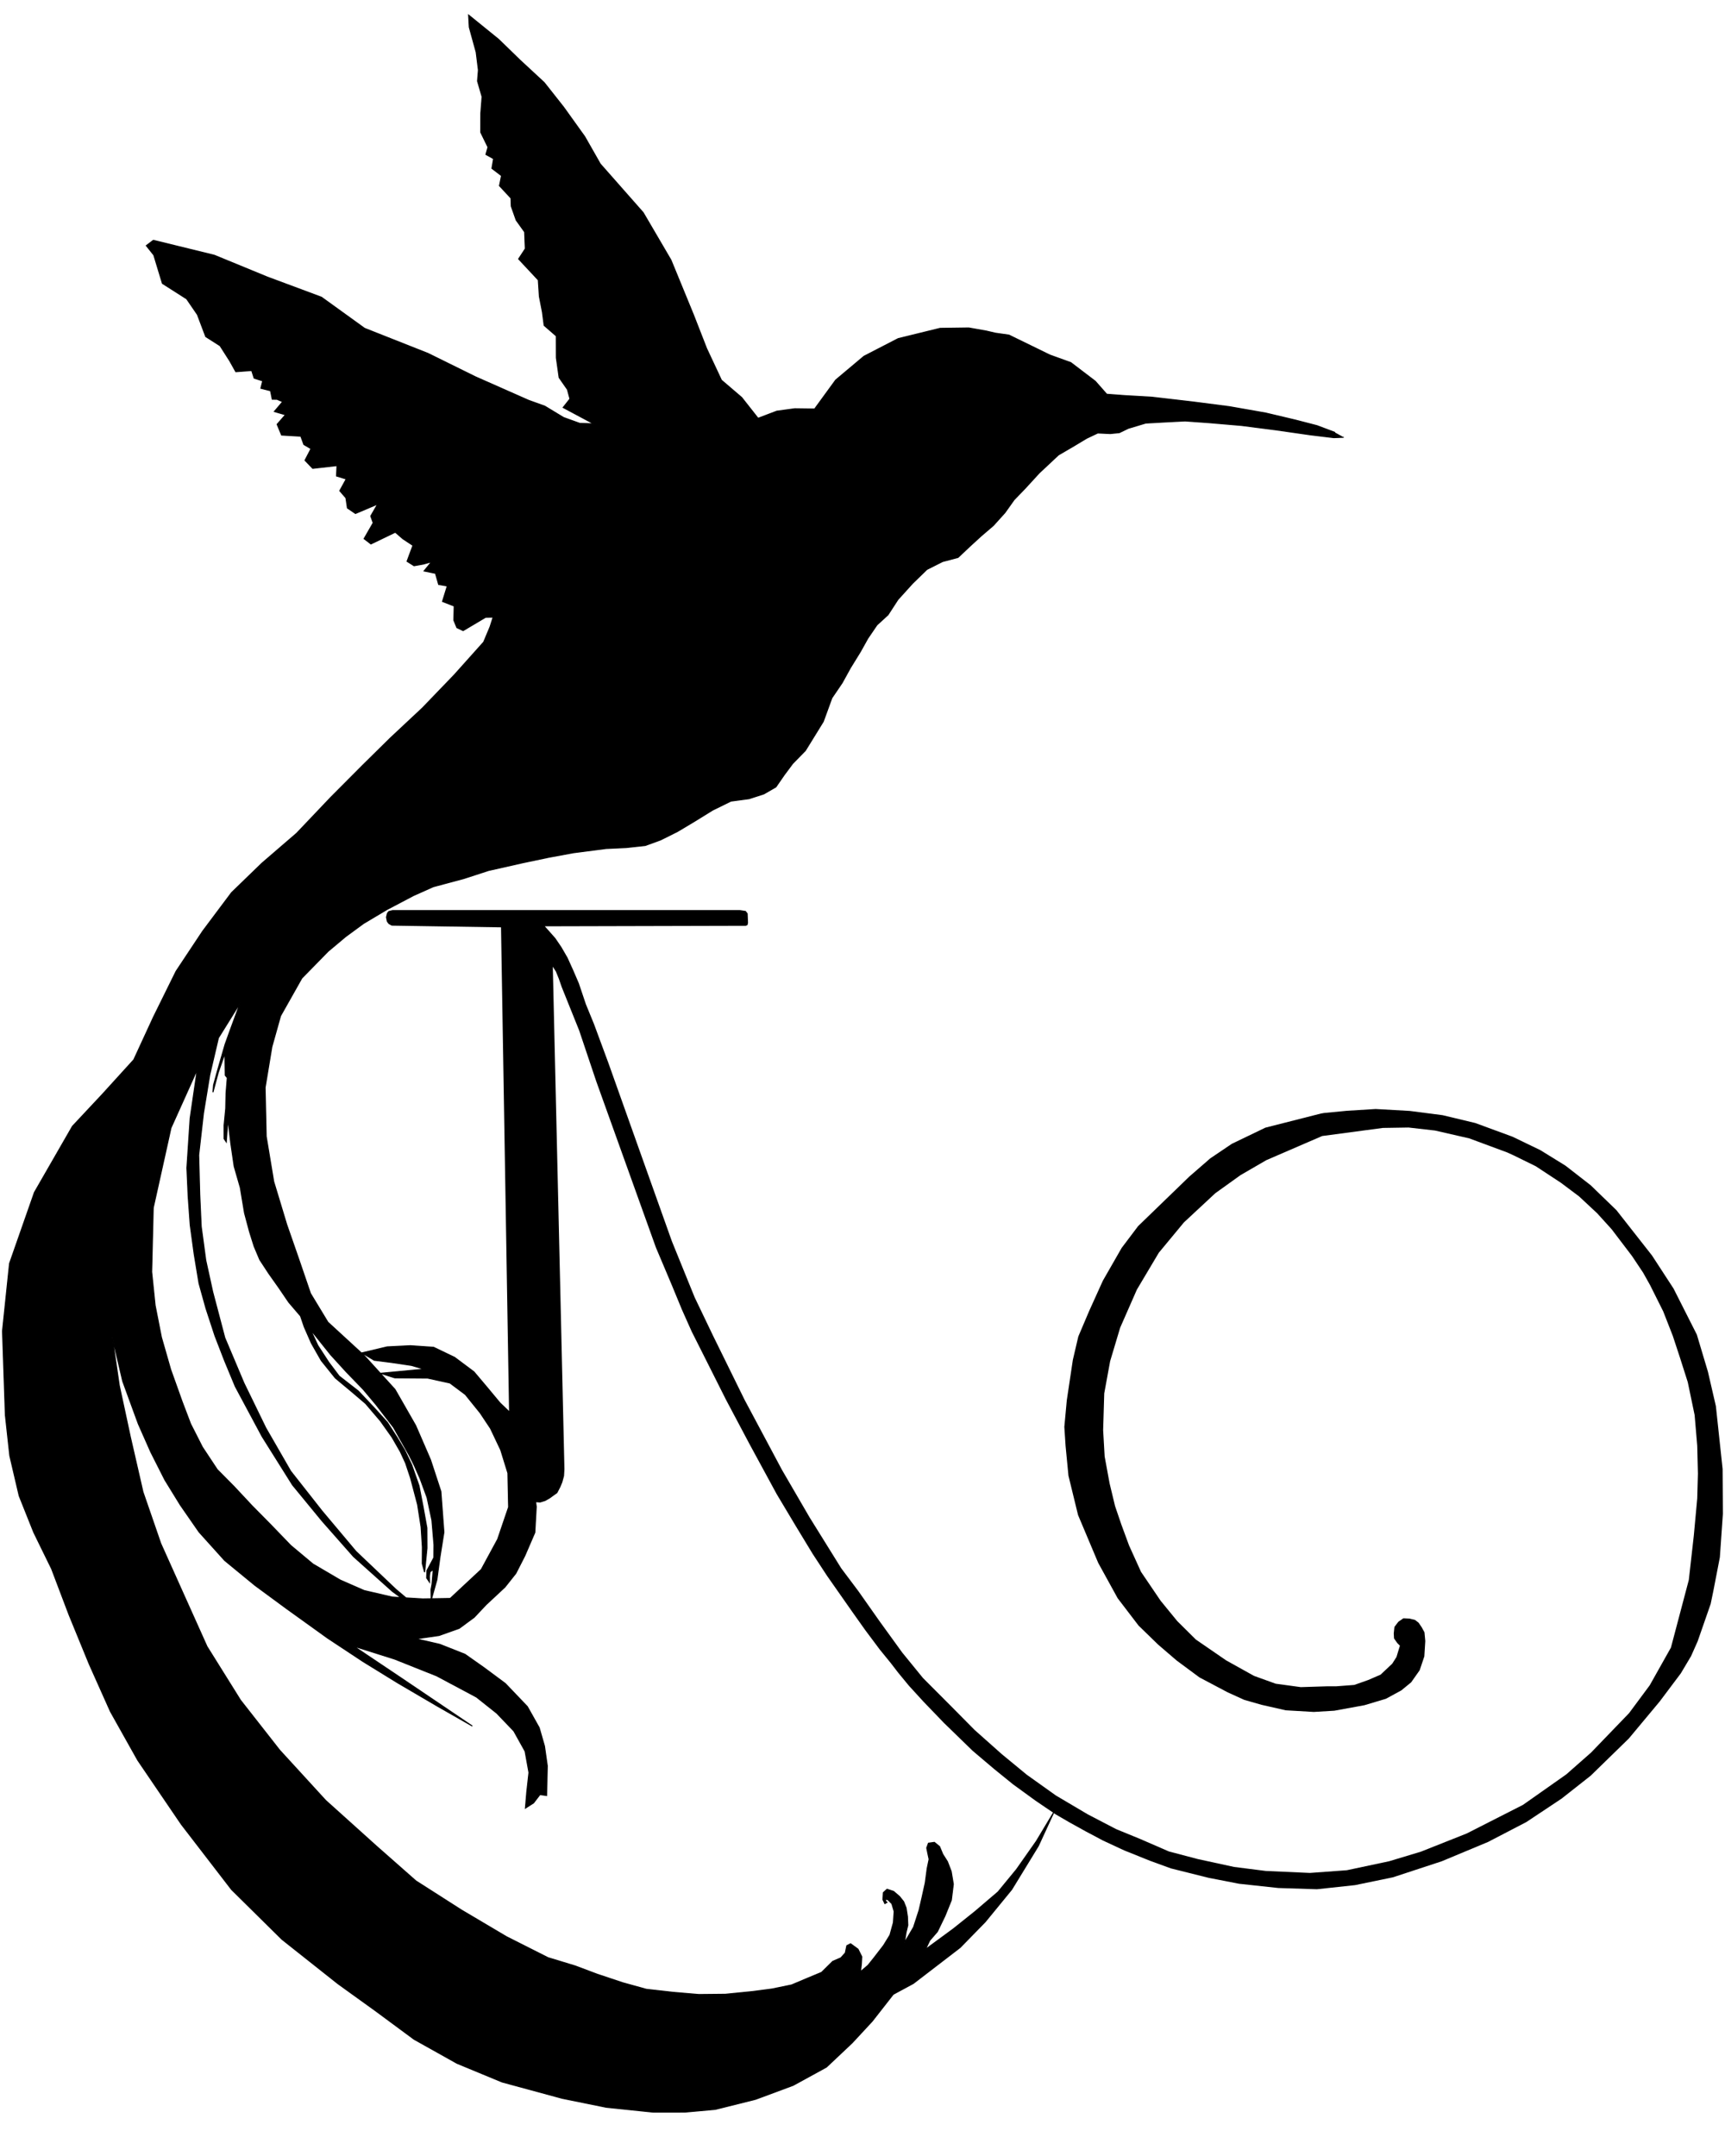
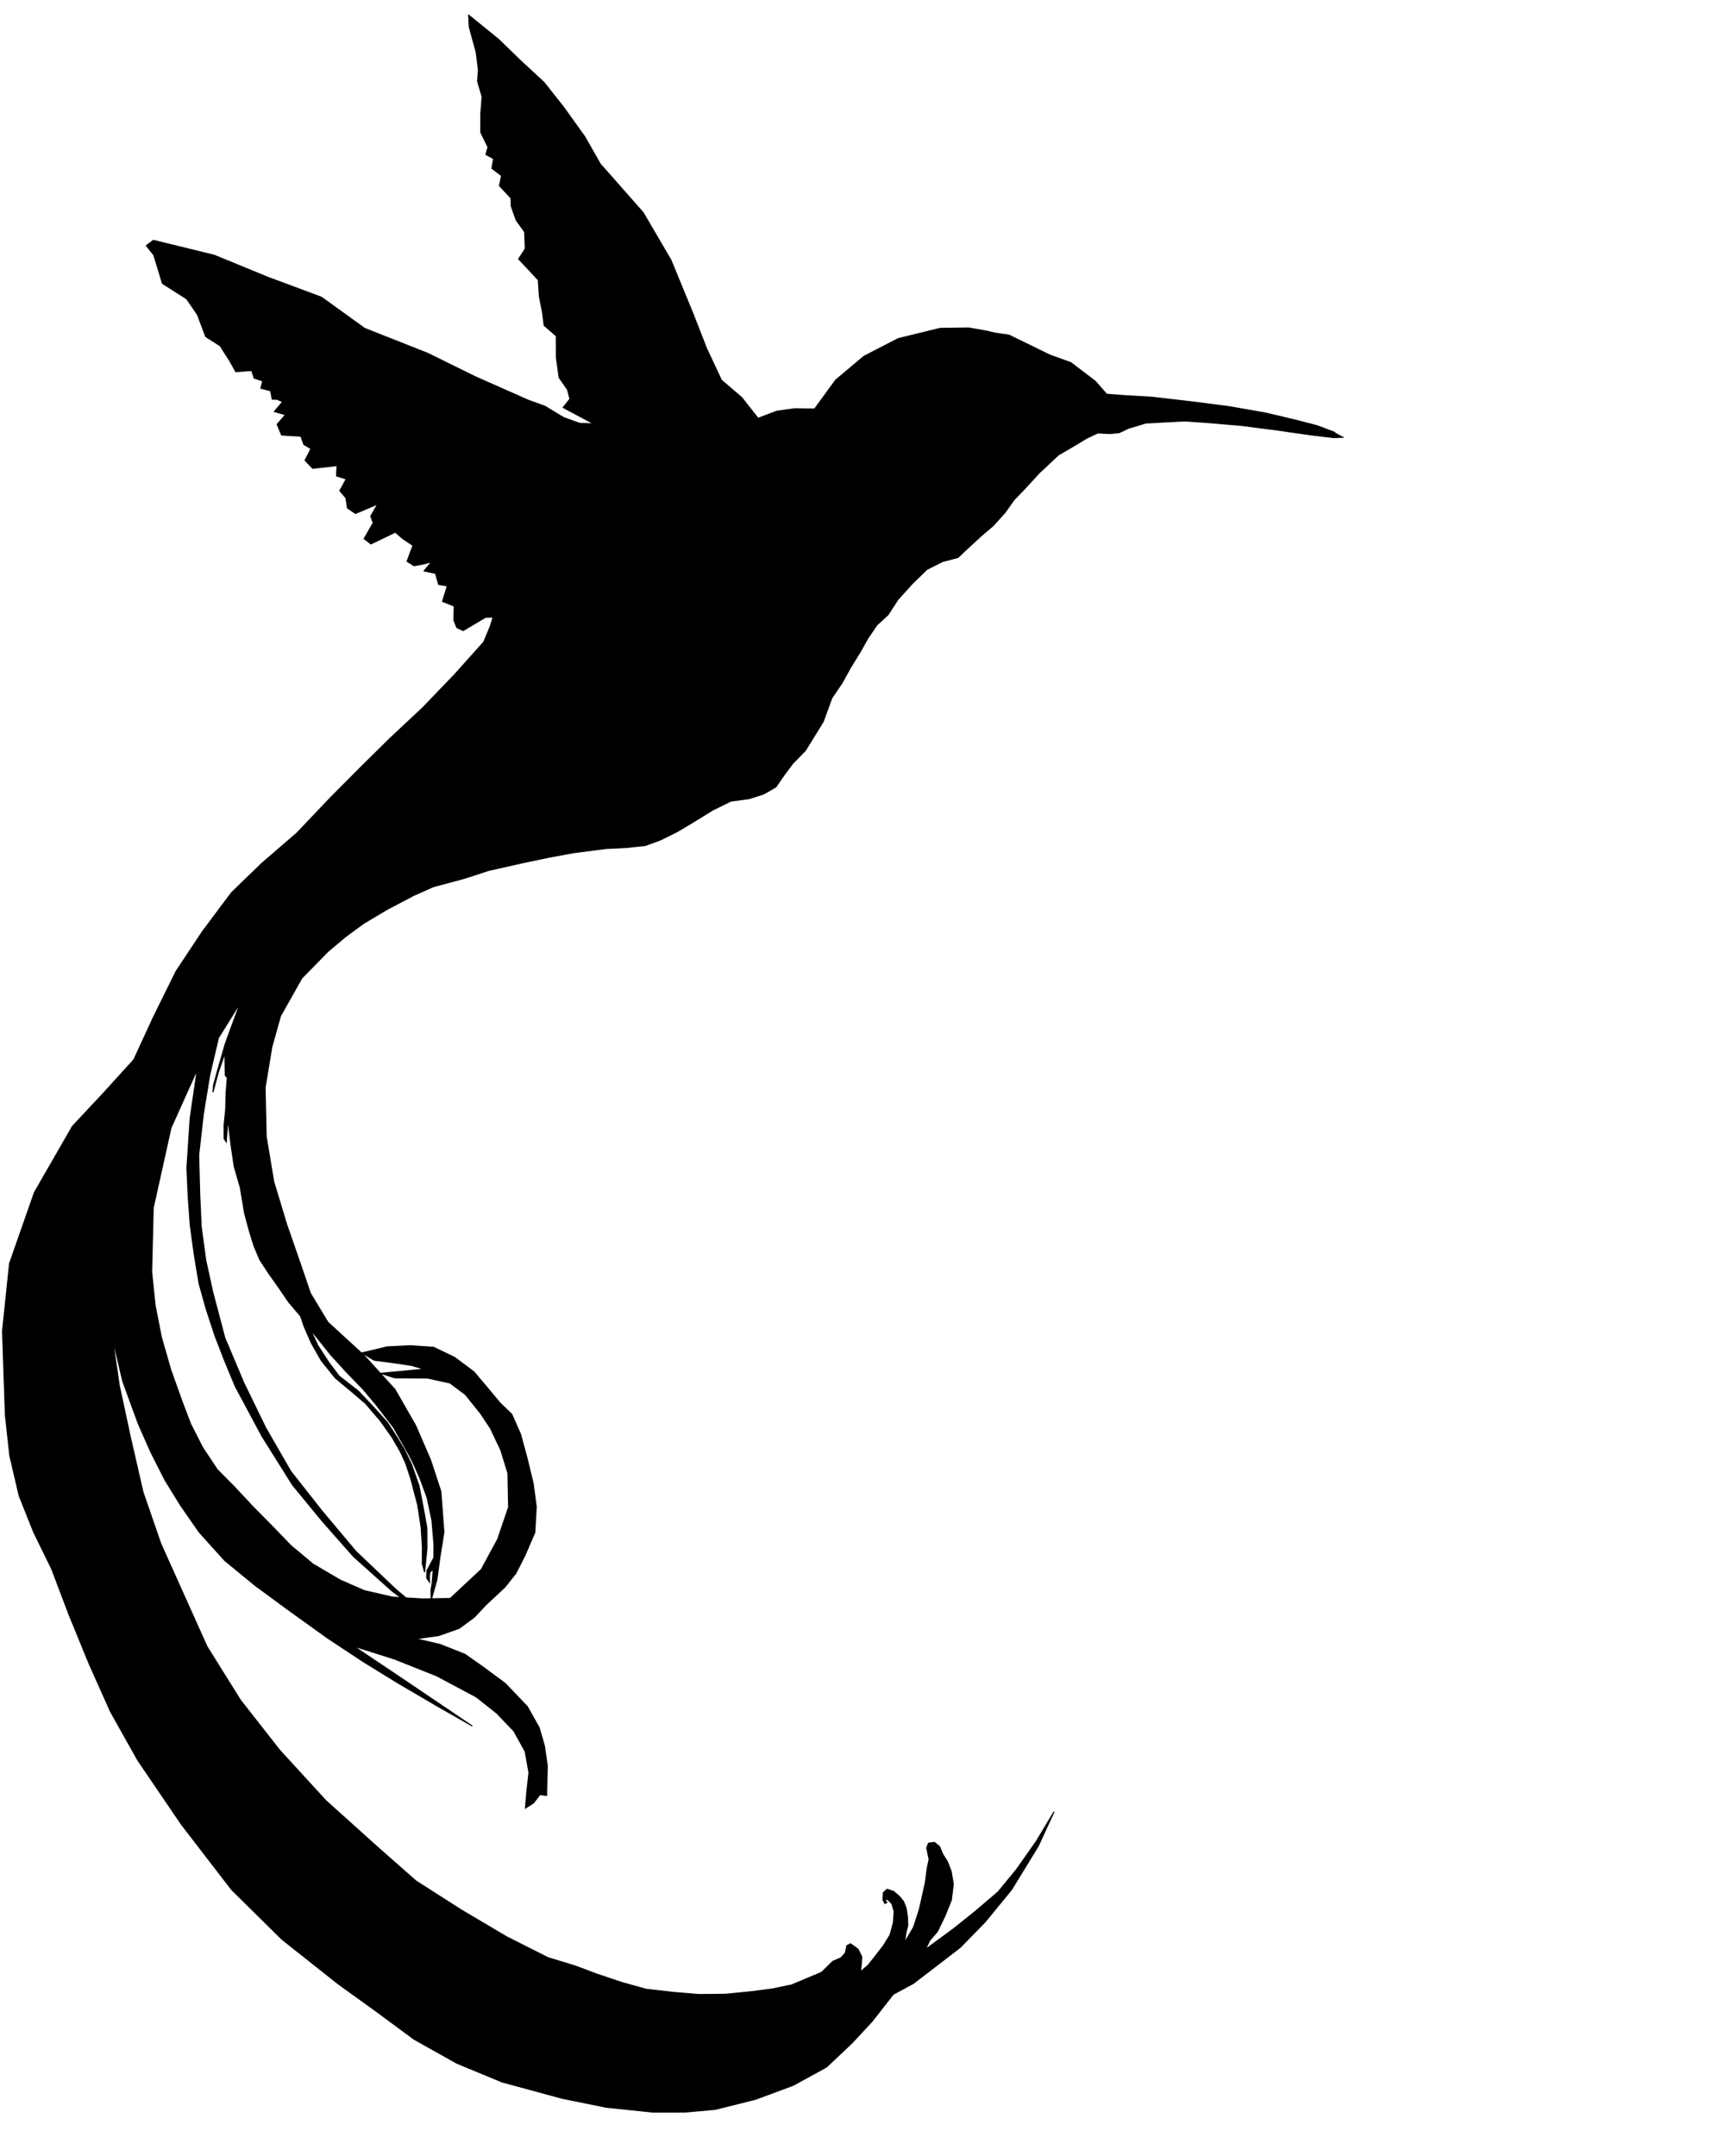
<svg xmlns="http://www.w3.org/2000/svg" xmlns:ns1="http://sodipodi.sourceforge.net/DTD/sodipodi-0.dtd" xmlns:ns2="http://www.inkscape.org/namespaces/inkscape" version="1.1" id="svg9" width="2909.091" height="3636.363" viewBox="0 0 2909.091 3636.363" ns1:docname="site_logo.svg" ns2:version="1.2 (dc2aedaf03, 2022-05-15)">
  <defs id="defs13" />
  <ns1:namedview id="namedview11" pagecolor="#ffffff" bordercolor="#000000" borderopacity="0.25" ns2:showpageshadow="2" ns2:pageopacity="0.0" ns2:pagecheckerboard="0" ns2:deskcolor="#d1d1d1" showgrid="false" ns2:zoom="0.11192501" ns2:cx="-442.26042" ns2:cy="723.69887" ns2:window-width="1920" ns2:window-height="1017" ns2:window-x="-8" ns2:window-y="-8" ns2:window-maximized="1" ns2:current-layer="g15" />
  <g ns2:groupmode="layer" ns2:label="Image" id="g15">
-     <path style="fill:#000000;stroke-width:1.657" d="m 845.528,1564.49 14.802,920.487" id="path179" ns2:export-filename="logo_bird.png" ns2:export-xdpi="89.863113" ns2:export-ydpi="89.863113" />
-     <path style="fill:#000000;stroke-width:1.657" d="m 844.931,1564.077 15.373,925.3 1.962,11.774 3.925,9.812 6.215,9.485 5.56,4.252 6.869,4.579 9.485,3.598 6.869,0.654 9.812,0.654 8.504,-2.617 7.523,-4.252 7.196,-5.233 5.56,-3.925 5.233,-10.139 3.271,-7.85 2.944,-10.793 0.654,-11.448 -19.625,-847.456 5.233,8.177 4.906,12.102 4.906,14.064 29.437,73.265 28.783,85.694 100.74,280.632 11.775,27.802 15.045,35.651 17.008,41.212 16.354,36.633 26.493,52.659 31.399,62.472 39.903,75.228 45.464,83.731 32.053,53.641 28.783,47.426 24.204,36.96 42.847,61.163 21.587,30.418 24.675,32.998 18.271,22.434 12.258,15.958 18.271,22.203 24.515,26.828 34.692,36.079 48.569,47.181 36.311,30.76 31.685,25.672 38.161,27.753 33.767,22.897 22.665,13.183 27.522,15.264 29.604,15.727 35.848,16.652 43.712,17.577 34.923,12.72 63.833,15.958 51.112,9.945 66.145,7.17 65.221,2.081 64.295,-6.938 63.833,-13.183 82.335,-27.059 78.172,-32.61 64.526,-33.535 59.438,-39.548 49.031,-38.624 64.295,-62.676 52.038,-62.445 35.617,-47.412 17.346,-29.141 11.101,-24.978 21.971,-63.139 4.625,-22.434 10.87,-56.201 5.088,-73.315 -0.463,-75.628 -11.332,-105.925 -13.414,-58.051 -18.734,-62.676 -39.317,-77.71 -36.311,-55.738 -59.901,-76.322 -43.48,-42.093 -42.555,-33.073 -42.324,-26.135 -46.95,-22.665 -62.908,-23.128 -55.044,-13.183 -55.275,-7.17 -57.588,-3.238 -48.568,3.007 -38.392,3.7 -5.319,0.925 -93.668,23.821 -56.663,27.291 -36.311,24.515 -35.386,30.76 -86.267,83.491 -27.753,36.773 -31.685,55.275 -23.128,51.113 -18.271,43.018 -9.251,39.549 -10.176,67.996 -4.163,44.868 2.082,31.916 4.857,50.419 16.189,66.377 33.998,80.716 32.842,59.67 35.154,46.024 33.073,32.148 31.222,26.828 38.392,28.447 47.643,25.209 27.985,12.72 29.141,8.326 40.705,9.251 47.412,2.775 34.692,-2.082 50.65,-9.251 36.311,-10.87 25.903,-14.108 16.652,-13.646 14.339,-20.352 7.863,-23.359 1.619,-25.903 -1.388,-14.802 -4.857,-8.789 -5.088,-7.401 -6.013,-4.626 -9.482,-2.313 -10.176,-0.463 -8.557,6.013 -6.476,8.557 -1.156,10.87 0.463,8.557 5.551,7.864 4.394,4.394 -2.081,6.707 -3.701,12.258 -7.17,11.332 -19.659,18.503 -20.815,9.02 -23.59,8.326 -30.529,2.313 h -15.264 l -44.405,1.388 -42.324,-5.782 -36.542,-13.183 -46.949,-26.134 -51.112,-35.154 -31.454,-31.223 -27.985,-34.229 -33.073,-48.8 -20.121,-44.406 -12.952,-35.154 -10.639,-31.223 -9.251,-38.392 -8.326,-45.331 -2.544,-44.406 1.85,-61.982 9.945,-54.35 16.883,-56.432 28.216,-64.295 37.004,-62.214 42.324,-51.112 52.963,-49.262 42.555,-30.529 43.48,-25.209 94.13,-40.705 102.225,-13.645 43.48,-0.694 44.636,5.088 57.588,13.183 64.296,23.822 11.101,5.088 36.773,18.04 42.555,27.985 30.529,22.896 30.529,28.447 24.515,27.059 34.461,45.331 18.502,27.753 11.795,21.047 22.203,44.405 16.189,41.399 5.782,17.577 6.013,18.271 13.414,42.093 11.564,55.507 4.394,51.806 1.156,46.95 -1.156,41.861 -5.782,62.676 -8.42,74.768 -30.16,114.085 -35.779,63.634 -34.855,46.982 -63.995,66.409 -41.793,36.806 -73.131,51.492 -94.871,48.254 -77.294,30.677 -53.437,16.111 -71.477,15.186 -62.226,4.547 -74.252,-3.316 -53.738,-6.807 -61.139,-13.282 -48.65,-12.819 -48.65,-21.146 -40.324,-16.52 -47.725,-24.846 -53.738,-31.785 -49.112,-35.022 -41.914,-34.508 -46.166,-41.049 -39.298,-39.741 -47.802,-47.918 -35.046,-43.012 -37.989,-52.497 -36.027,-51.189 -28.831,-38.432 -53.423,-85.96 -46.485,-79.947 -63.137,-118.339 -53.423,-108.626 -30.643,-63.929 -38.427,-94.628 -49.031,-137.578 -58.077,-163.228 -24.164,-65.358 -13.798,-33.757 -11.823,-35.169 -9.207,-21.432 -9.909,-21.931 -10.236,-17.679 -10.236,-15.062 -9.873,-11.189 -7.91,-8.899 338.78,-0.841 2.962,-1.104 0.918,-3.885 -0.617,-15.783 -3.315,-4.253 -9.857,-1.473 -585.643,-5e-4 -6.873,1.694 -2.621,3.329 -1.671,7.011 1.494,7.38 2.873,3.894 5.326,2.913" id="path181" ns1:nodetypes="cccccccccccccccccccccccccccccccccccccccccccccccccccccccccccccccccccccccccccccccccccccccccccccccccccccccccccccccccccccccccccccccccccccccccccccccccccccccccccccccccccccccccccccccccccccccccccccccccccccccccccccccccccccccccccccccccccccccccccccccccccccccccccccc" ns2:export-filename="path181.png" ns2:export-xdpi="89.863113" ns2:export-ydpi="89.863113" />
-     <path style="fill:#000000;stroke-width:1.657" d="m 2230.1,724.144 -17.989,-8.504" id="path426" />
    <path style="fill:#000000;fill-opacity:1;stroke:#000000;stroke-width:1.657;stroke-opacity:1" d="m 2251.36,729.377 -30.418,-11.448 -36.633,-9.485 -49.716,-11.775 -61.49,-10.794 -60.836,-7.85 -70.322,-8.177 -45.464,-2.617 -30.091,-2.29 -19.297,-21.914 -41.212,-31.399 -35.335,-12.746 -69.023,-33.679 -22.906,-3.26 -15.383,-3.588 -29.447,-5.223 -48.417,0.664 -70.659,17.345 -57.778,29.838 -47.601,40.014 -35.575,48.836 -33.524,-0.437 -30.253,4.142 -31.561,11.992 -27.636,-35.107 -34.178,-29.22 -25.02,-53.424 -22.403,-57.349 -37.694,-91.8 -46.853,-80.025 -36.14,-40.995 -36.14,-40.995 -26.328,-46.228 -35.486,-49.499 -32.869,-41.649 -40.719,-37.724 -36.14,-35.107 -50.531,-40.995 1.139,20.487 11.605,42.074 3.755,30.299 -1.478,18.524 7.68,26.374 -2.132,27.683 -0.17,32.262 12.259,25.066 -3.456,12.373 12.898,7.14 -2.801,16.298 16.169,12.373 -3.456,16.952 19.44,20.877 0.469,13.681 8.319,23.494 14.222,19.833 1.139,28.337 -11.29,17.216 33.192,35.532 1.793,27.683 5.189,26.538 2.876,22.375 20.453,17.749 0.102,36.714 4.726,33.476 13.977,20.062 4.264,15.899 -11.463,14.511 51.385,27.464 -23.275,-0.635 -27.438,-9.886 -31.601,-19.137 -27.438,-9.886 -89.398,-39.545 L 721.794,596.122 614.819,553.802 542.073,501.306 450.824,467.312 361.426,430.542 258.614,405.336 l -11.874,8.949 12.641,15.887 14.491,47.804 40.857,26.064 18.192,26.526 14.029,37.165 24.205,15.425 16.342,25.601 10.146,18.197 26.813,-2.003 4.155,12.875 14.453,4.606 -3.124,12.47 16.303,4.144 2.889,14.32 8.036,0.124 9.526,4.078 -14.065,16.567 18.777,5.466 -14.065,16.105 7.487,18.102 32.465,1.912 5.131,14.023 12.07,7.085 -10.133,19.574 12.995,13.561 40.898,-4.653 -0.732,17.55 16.383,5.061 -10.908,19.863 10.37,12 2.506,17.088 13.608,9.224 37.4,-15.849 -11.631,20.23 4.096,11.442 -15.332,26.706 11.512,8.857 41.116,-19.821 12.9,11.17 16.87,11.118 -9.958,26.845 11.782,7.418 15.483,-2.758 14.131,-3.909 -12.697,15.518 19.22,3.954 5.343,18.756 14.594,2.566 -8.071,26.157 19.682,7.654 -0.514,24.001 5.036,12.437 10.587,5.036 37.801,-22.447 12.823,-0.244 -5.217,16.408 -10.767,25.659 -49.326,55.127 -53.952,56.053 -53.952,50.502 -46.551,45.877 -53.952,54.202 -57.652,60.678 -58.577,50.502 -51.176,49.577 -48.627,64.925 -44.926,67.701 -37.988,76.952 -33.362,72.326 -52.848,58.155 -50.535,53.992 -64.181,111.58 -41.978,119.906 -11.854,113.956 4.798,141.71 7.487,68.542 15.813,67.617 24.602,61.604 30.153,61.603 29.37,77.454 33.996,83.005 35.846,80.23 46.022,82.08 73.538,108.143 84.639,109.993 85.108,84.046 94.359,74.795 63.828,45.977 64.529,47.724 72.379,40.529 76.013,31.502 101.526,27.577 74.21,15.074 79.116,8.206 53.368,-0.049 51.406,-4.628 67.937,-17 63.358,-23.542 56.056,-30.709 43.3,-40.848 33.891,-36.576 35.526,-45.408 33.825,-18.265 78.989,-60.681 42.27,-43.292 44.559,-54.413 44.995,-73.583 26.679,-57.883 -30.047,50.062 -33.317,47.445 -31.191,37.96 -38.714,33.054 -36.424,29.129 -47.218,34.689 7.054,-14.954 12.942,-14.954 12.778,-26.402 10.816,-26.729 3.315,-26.965 -3.553,-21.405 -6.333,-16.498 -7.969,-12.573 -5.352,-12.901 -8.727,-7.104 -10.035,1.399 -2.906,7.953 2,9.916 2,9.261 -3.233,15.476 -3.233,24.307 -5.523,24.961 -4.869,21.036 -9.303,28.671 -15.354,26.218 2.654,-17.068 2.981,-12.407 -0.617,-14.534 -2.252,-14.615 -4.214,-10.608 -6.831,-8.564 -10.02,-8.646 -11.083,-3.658 -6.239,5.681 -0.688,11.81 3.243,6.722 3.59,-2.182 -2.77,-2.413 1.393,-3.223 3.475,1.75 6.135,6.26 3.822,12.967 -1.266,18.864 -5.777,20.946 -10.749,17.477 -8.552,11.116 -7.048,9.15 -10.633,13.313 -12.715,10.769 1.494,-12.843 0.685,-12.38 -6.369,-12.727 -12.498,-9.142 -6.397,3.257 -2.541,12.185 -7.458,8.306 -13.682,5.91 -18.885,18.617 -23.465,9.786 -27.062,11.421 -33.277,6.842 -32.261,4.239 -46.156,4.606 -44.768,0.443 -43.38,-3.72 -45.231,-5.107 -40.142,-11.12 -42.918,-14.358 -36.905,-13.896 -45.693,-13.896 -69.993,-35.308 -76.006,-45.022 -76.932,-49.185 -66.293,-58.436 -85.836,-77.286 -77.51,-84.686 -66.177,-84.455 -56.463,-90.468 -39.233,-87.346 -38.771,-86.421 -29.982,-86.883 -21.194,-92.434 -18.755,-87.268 -12.112,-83.566 17.954,76.478 26.28,71.853 21.003,47.49 23.779,47.028 26.092,42.402 31.642,45.64 43.206,47.953 51.07,41.94 53.845,39.627 68.647,49.341 59.614,39.399 58.689,36.161 65.627,38.474 60.077,34.311 -122.8,-82.933 -77.469,-51.942 69.161,21.836 71.011,28.312 67.089,35.808 34.265,27.211 28.714,29.986 19.001,34.149 6.512,36 -3.665,32.762 -2.277,27.211 13.745,-8.769 10.804,-14.098 11.267,1.629 1.103,-50.044 -4.768,-33.348 -8.931,-31.035 -20.025,-35.639 -37.139,-38.877 -36.301,-26.93 -31.675,-22.305 -42.314,-16.754 -40.464,-9.353 39.09,-5.643 34.002,-12.119 25.166,-18.539 20.078,-21.315 31.779,-29.622 18.365,-23.146 15.127,-29.622 16.977,-39.336 1.21,-21.777 1.21,-21.777 -5.268,-39.468 -10.356,-42.706 -10.818,-39.931 -14.982,-33.917 -19.689,-18.862 -23.39,-28.113 -20.614,-24.413 -32.641,-24.413 -35.416,-17.012 -39.117,-2.673 -39.117,1.953 -42.658,10.153 20.829,12.437 29.057,3.697 33.757,5.013 21.329,6.321 -73.524,6.975 23.976,7.631 55.375,0.435 37.713,8.285 25.938,19.406 25.132,31.172 17.282,25.938 17.282,36.405 12.049,39.022 1.202,57.437 -18.422,54.167 -27.58,50.896 -52.438,48.933 -46.347,0.768 -51.417,-3.074 -47.41,-11.006 -40.214,-17.63 -46.207,-27.151 -37.418,-31.314 -32.882,-34.112 -32.241,-32.678 -30.547,-32.676 -28.234,-28.514 -24.997,-37.765 -19.908,-39.152 -14.261,-37.484 -19.349,-54.136 -15.648,-54.599 -10.56,-53.674 -5.846,-56.568 2.647,-108.048 29.938,-134.876 44.277,-98.335 -11.975,82.17 -5.499,83.789 2.107,47.503 3.495,48.659 6.733,49.353 8.12,49.122 11.821,42.473 15.059,45.942 16.446,42.472 17.834,42.935 45.266,84.482 51.279,81.707 49.815,60.628 53.053,60.165 65.657,58.777 73.521,53.689 -67.56,-56.98 -67.5,-64.123 -57.213,-68.107 -52.99,-67.387 -42.018,-72.981 -36.785,-75.597 -32.206,-76.251 -20.431,-77.56 -11.684,-53.325 -7.669,-56.935 -2.436,-53.664 -1.782,-66.747 8.03,-70.672 10.647,-64.785 14.572,-62.168 36.769,-59.062 -16.592,45.094 -8.993,24.99 -6.703,23.273 -6.703,23.273 -5.967,21.801 -1.049,12.343 8.845,-32.957 11.298,-32.467 0.545,36.779 3.489,4.235 -2.071,25.659 -0.598,26.426 -2.724,28.061 0.056,22.665 3.658,5.454 2.738,-38.153 4.821,40.133 5.718,39.055 10.365,35.94 7.127,42.879 8.515,31.777 7.693,24.422 9.543,22.572 7.547,11.517 7.547,11.517 8.472,11.98 8.472,11.98 16.944,24.884 19.719,23.034 6.305,18.409 12.05,27.468 16.676,29.318 23.614,29.318 26.923,22.45 24.148,20.6 25.073,29.388 19.522,27.538 13.972,24.3 8.883,19.212 8.421,25.225 11.861,44.995 5.848,37.594 2.147,33.894 -0.166,27.881 3.997,14.466 3.997,-40.578 -0.166,-34.102 -6.414,-35.526 -6.876,-35.526 -12.427,-35.526 -11.502,-23.962 -12.889,-21.649 -16.59,-25.812 -22.141,-24.424 -26.794,-28.411 -32.344,-25.173 -17.542,-23.323 -18.468,-28.411 -12.454,-27.023 34.264,42.823 26.4,28.946 28.493,29.43 21.555,25.73 29.418,38.219 27.106,48.164 8.141,16.479 9.528,21.567 11.841,32.206 8.141,38.219 3.515,41.457 -0.185,21.567 -11.749,22.029 -0.417,12.316 4.903,7.228 -0.185,-10.35 0.971,-7.111 5.361,-3.928 -2.04,24.981 -1.626,8.737 0.332,17.462 9.566,-34.037 5.112,-37.803 6.718,-42.284 -5.123,-68.806 -17.53,-53.441 -25.001,-57.702 -34.86,-60.893 -51.975,-57.192 -61.226,-56.267 -29.31,-48.404 -20.058,-58.58 -20.058,-57.655 -21.909,-72.456 -12.658,-76.157 -1.837,-82.462 11.395,-68.756 14.633,-52.104 35.911,-63.668 44.311,-45.279 29.58,-24.8 30.234,-22.183 39.393,-23.491 44.626,-23.491 33.505,-14.988 51.167,-13.679 42.009,-13.679 57.709,-13.025 43.317,-9.1 42.009,-7.792 55.092,-7.137 34.271,-1.616 31.959,-3.466 25.945,-9.479 28.258,-14.104 28.258,-16.88 31.033,-19.193 30.884,-15.195 30.653,-4.094 24.925,-8.06 20.299,-11.721 14.055,-20.357 14.286,-19.162 21.402,-21.902 30.191,-48.962 14.464,-39.711 17.239,-25.372 14.001,-25.372 16.777,-27.222 12.614,-22.596 15.389,-22.596 18.627,-17.046 16.776,-25.834 24.64,-27.222 24.177,-23.521 26.49,-13.345 26.028,-6.869 20.015,-18.896 18.627,-17.046 20.939,-17.971 19.552,-21.671 15.389,-21.671 19.089,-19.821 23.253,-25.371 32.504,-30.46 26.027,-15.195 21.402,-12.883 18.858,-8.951 21.171,0.994 15.158,-1.55 15.158,-7.332 29.427,-8.821 34.66,-1.952 31.716,-1.625 41.201,2.954 53.63,4.589 58.536,7.533 58.215,8.346 39.244,4.748 16.671,-0.644" id="path440" ns1:nodetypes="cccccccccccccccccccccccccccccccccccccccccccccccccccccccccccccccccccccccccccccccccccccccccccccccccccccccccccccccccccccccccccccccccccccccccccccccccccccccccccccccccccccccccccccccccccccccccccccccccccccccccccccccccccccccccccccccccccccccccccccccccccccccccccccccccccccccccccccccccccccccccccccccccccccccccccccccccccccccccccccccccccccccccccccccccccccccccccccccccccccccccccccccccccccccccccccccccccccccccccccccccccccccccccccccccccccccccccccccccccccccccccccccccccccccccccccccccccccccccccccccccccccccccccccccccccccccccccccccccccccccccccccccccccccccccccccccccccccccccccccccc" />
  </g>
</svg>